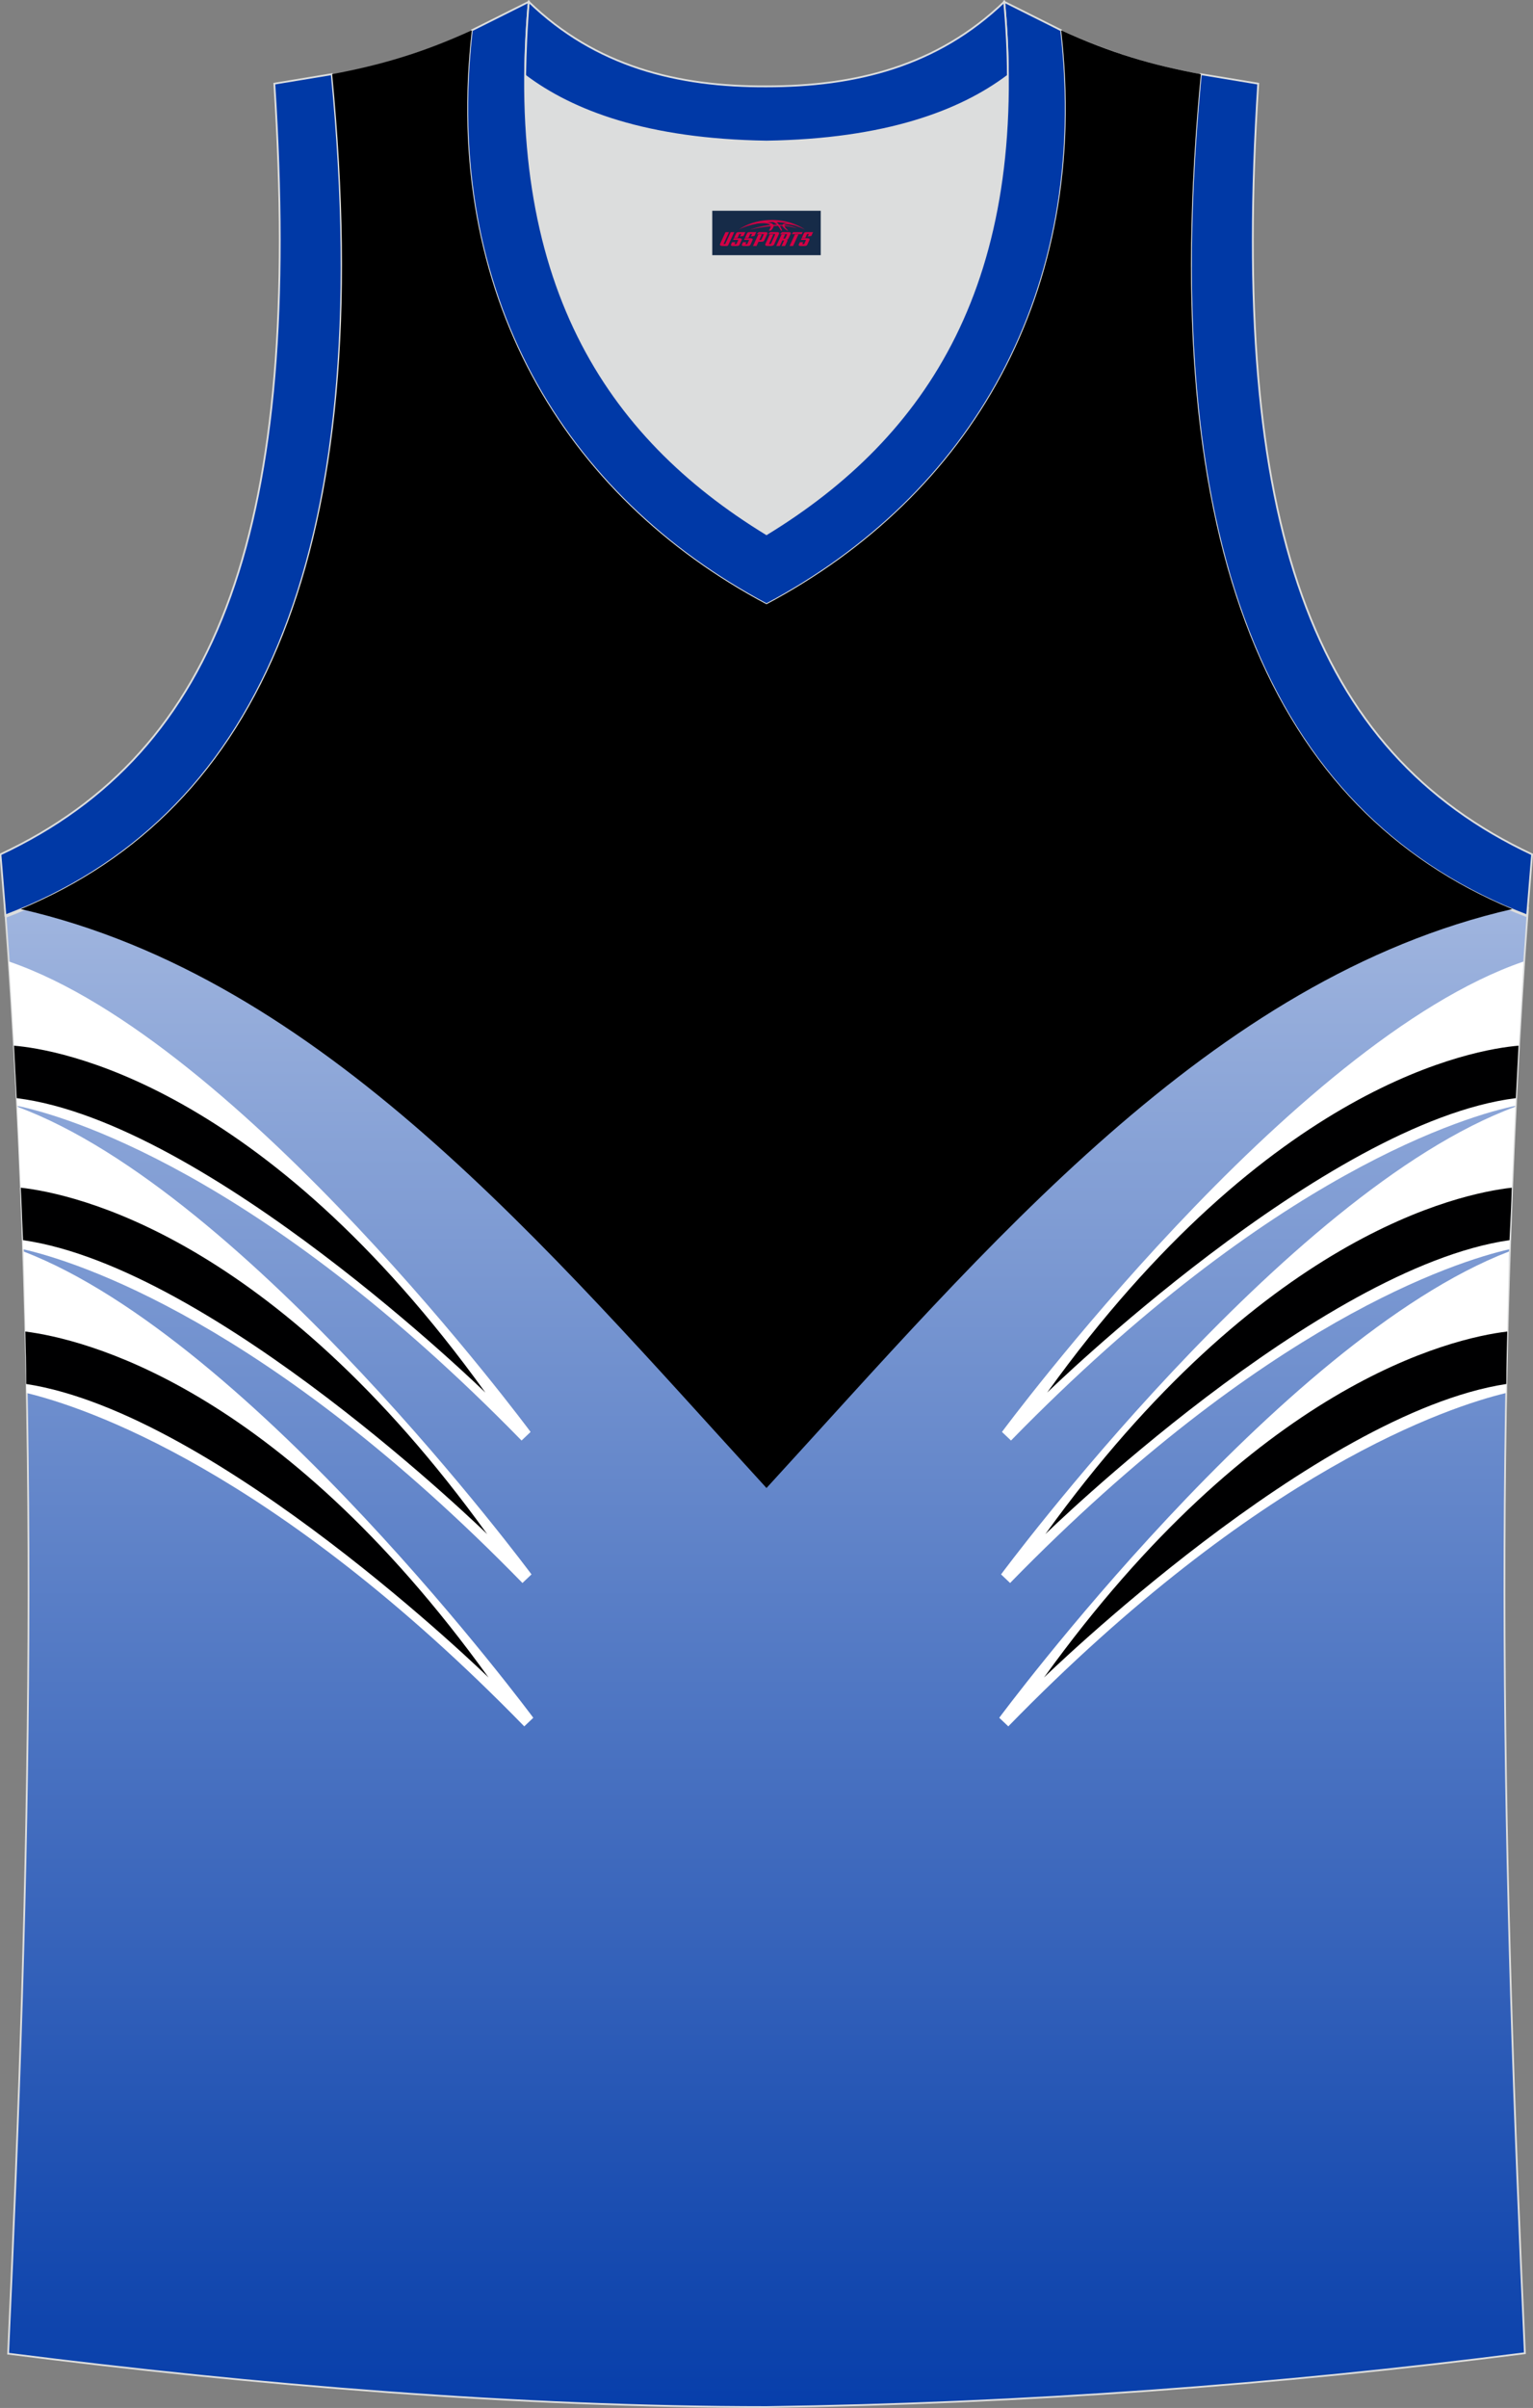
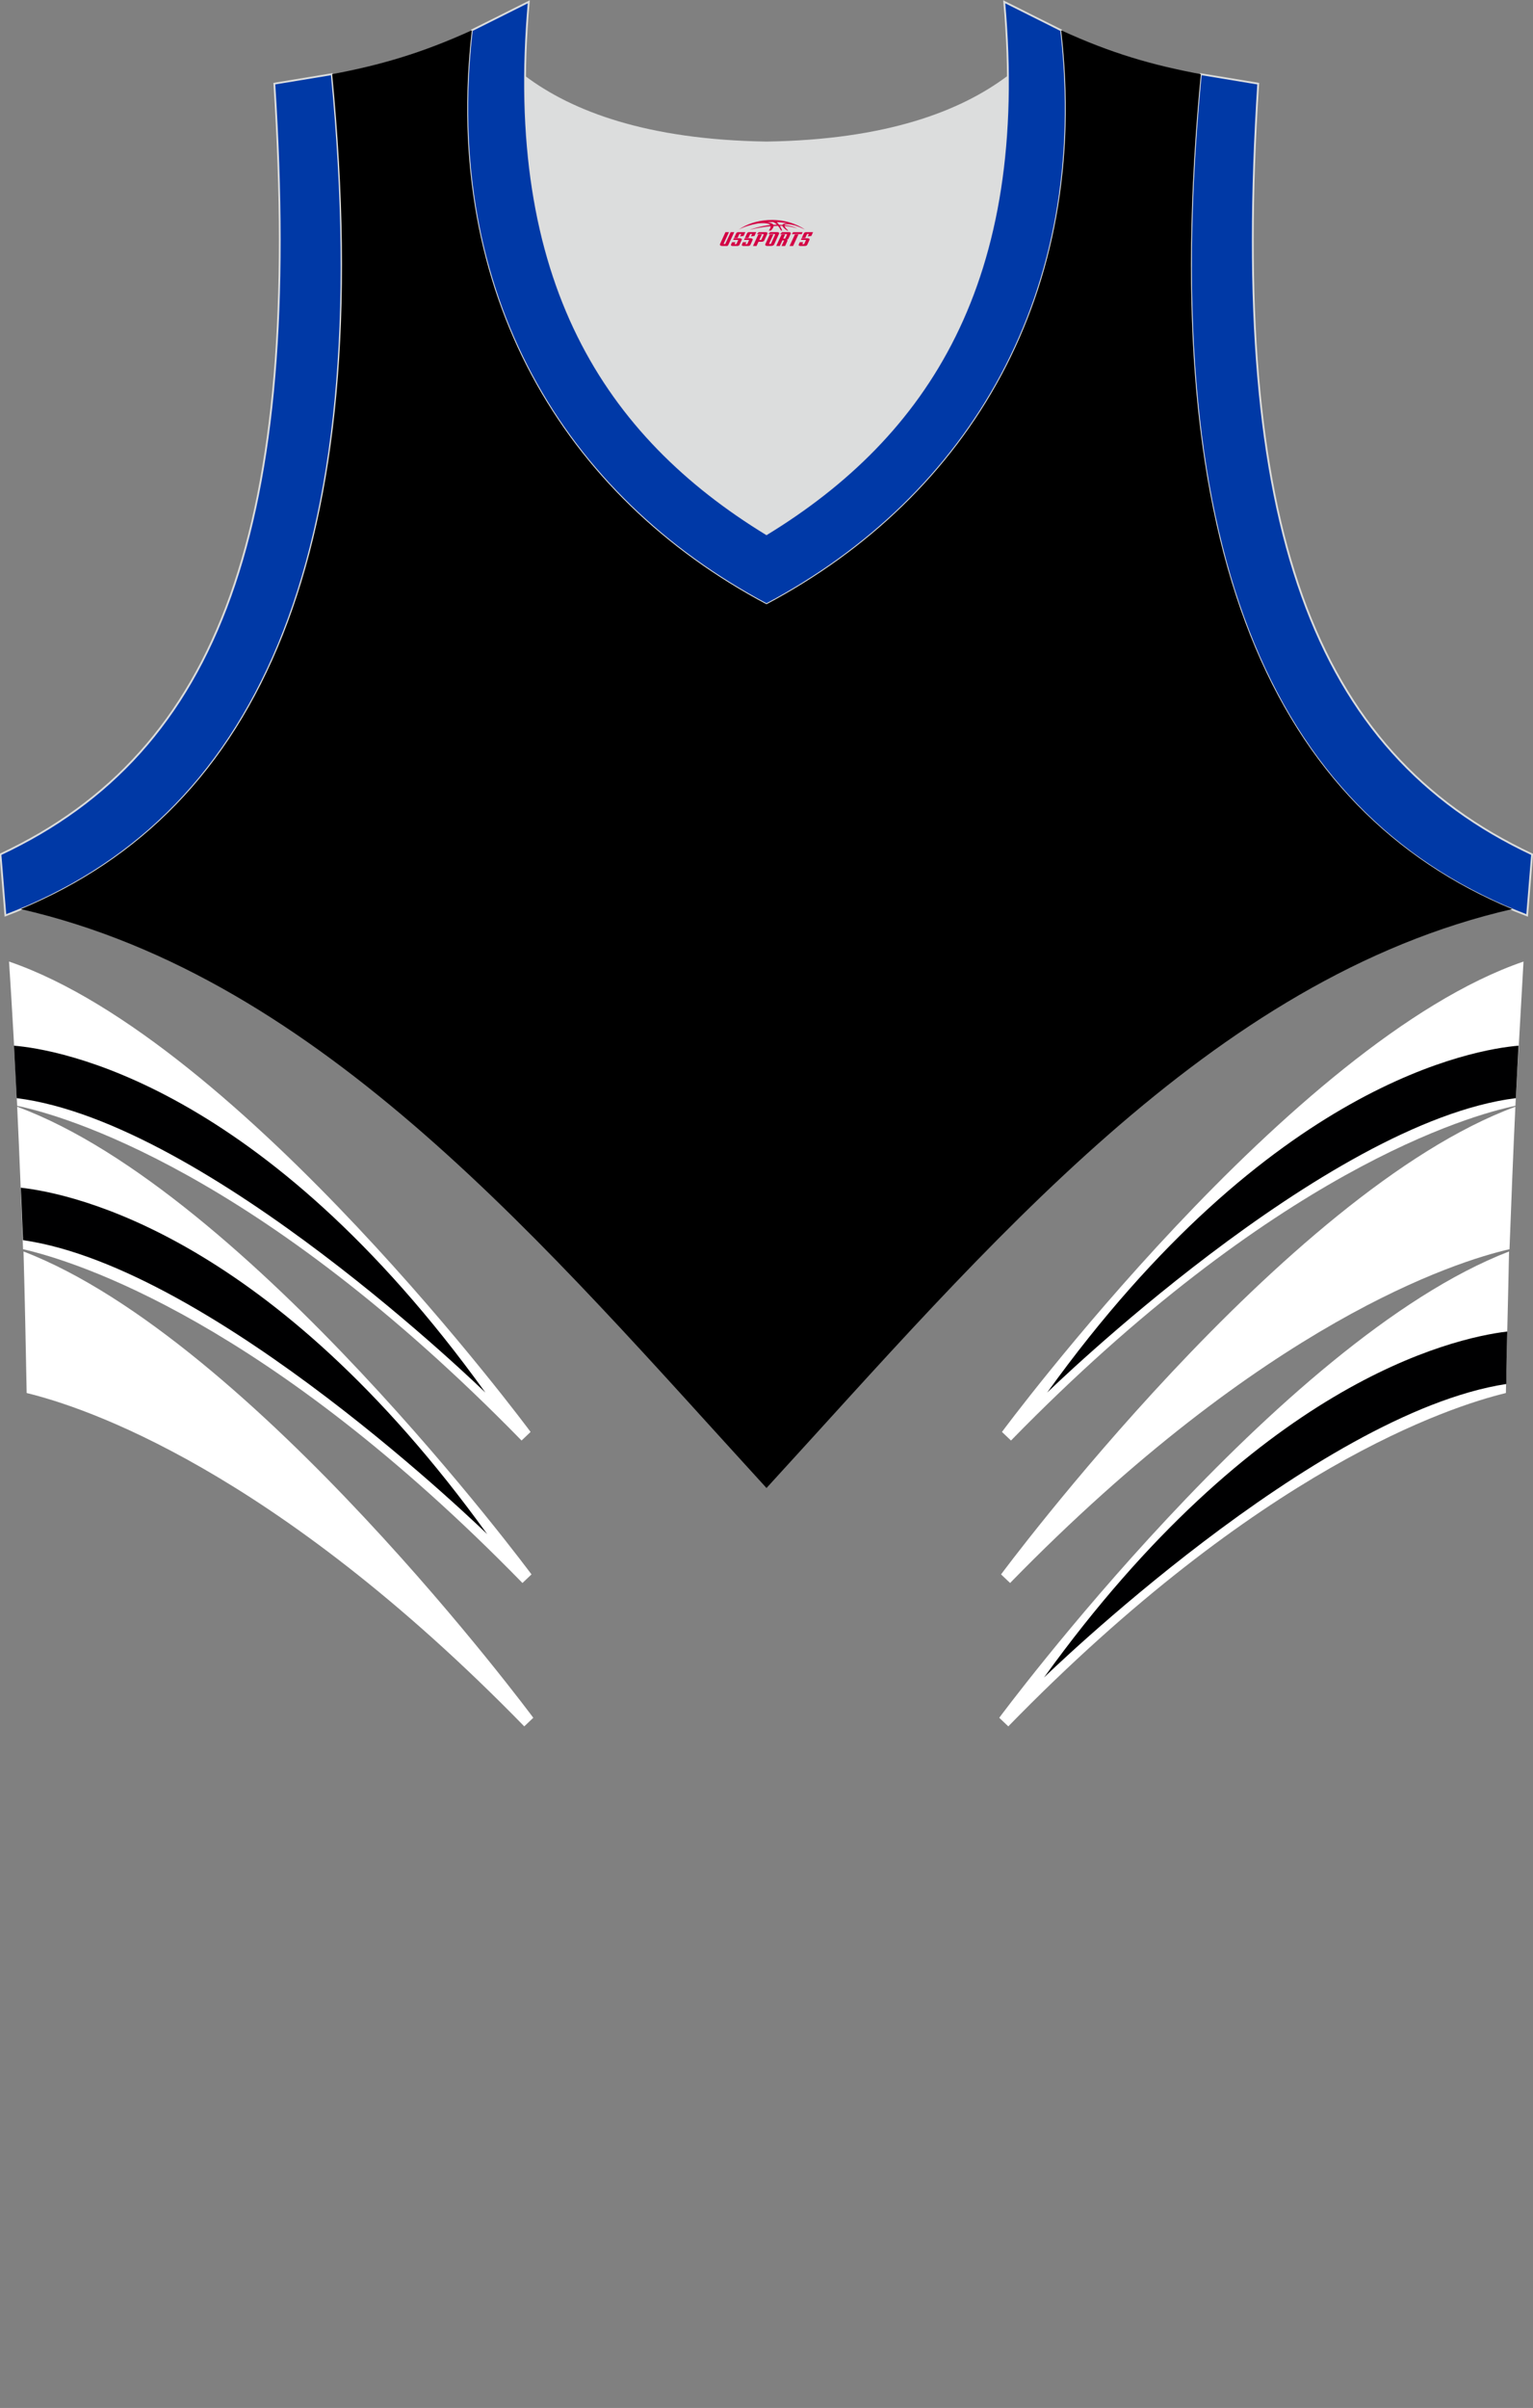
<svg xmlns="http://www.w3.org/2000/svg" version="1.1" id="图层_1" x="0px" y="0px" width="339.2px" height="532.4px" viewBox="0 0 339.2 532.4" enable-background="new 0 0 339.2 532.4" xml:space="preserve">
  <rect x="0" y="0" width="339.2" height="532.4" fill="#808080" stroke="none" />
  <g>
    <linearGradient id="SVGID_1_" gradientUnits="userSpaceOnUse" x1="-2777.876" y1="262.102" x2="-2777.876" y2="816.166" gradientTransform="matrix(1 0 0 -1 2947.476 808.768)">
      <stop offset="0" style="stop-color:#0039A8" />
      <stop offset="1" style="stop-color:#FFFFFF" />
    </linearGradient>
-     <path fill="url(#SVGID_1_)" stroke="#DCDDDD" stroke-width="0.4" stroke-miterlimit="22.926" d="M169.5,532.2   C169.6,532.2,169.6,532.2,169.5,532.2L169.5,532.2L169.5,532.2z M169.6,532.2c57.4-0.8,113-4.9,167.8-11.9   c-4.8-104.7-7.4-210.2,0.7-319.8l-0.2,2.1c-54.6-20.8-82.7-77.3-72.2-186l0,0c-10.7-2-19.7-4.6-30.9-9.7   c6.7,58-20.2,103-65.2,126.9C124.6,110,97.7,65.1,104.4,7c-11.2,5-20.3,7.7-30.9,9.7l0,0C84,125.4,55.8,181.9,1.3,202.7l-0.2-2.1   c8.1,109.5,5.5,215.1,0.7,319.8C56.1,527.3,114.9,532.2,169.6,532.2z" />
    <path fill="#DCDDDD" d="M169.6,31.3c26.5-0.4,42.9-6.7,53.3-14.5c0-0.1,0-0.1,0-0.2c0.5,51.7-21.1,81.8-53.4,101.5   c-32.2-19.7-53.8-49.8-53.4-101.5c0,0.1,0,0.1,0.1,0.2C126.6,24.6,143.1,30.9,169.6,31.3z" />
    <path fill="#FFFFFF" d="M3.8,244.5c10.1,2.1,53.3,14.3,111.6,74l2-1.9c0,0-64-86.4-115.4-104C2.7,223.3,3.3,234,3.8,244.5z" />
    <path fill="#FFFFFF" d="M5.1,276.2c11.8,2.7,54.1,16,110.5,73.8l2-1.9c0,0-62.7-84.6-113.8-103.4C4.3,255.2,4.7,265.7,5.1,276.2z" />
    <path fill="#FFFFFF" d="M5.9,308c12.4,3,54.4,16.6,110.1,73.7l2-1.9c0,0-61.9-83.5-112.8-103.1C5.5,287.2,5.7,297.6,5.9,308z" />
    <path fill="#0039A6" stroke="#DCDDDD" stroke-width="0.4" stroke-miterlimit="22.926" d="M1.2,202.4c54.6-20.8,82.7-77.3,72.2-186   l-12.7,2.1c6.3,97.7-12,147.6-60.6,170.4L1.2,202.4z" />
    <path fill="#0039A7" stroke="#DCDDDD" stroke-width="0.4" stroke-miterlimit="22.926" d="M117,0.4c-5.5,61.8,17.1,96,52.6,117.7   c35.5-21.7,58.1-55.9,52.6-117.7l12.6,6.3c6.7,58-20.2,103-65.2,126.9c-45-23.9-71.9-68.9-65.2-126.9L117,0.4z" />
    <path fill="#000001" d="M3.1,231.2c9.5,0.8,54.9,8.1,104.3,76.7c0,0-61.4-59.8-103.7-65.1C3.5,238.8,3.3,235,3.1,231.2z" />
    <path fill="#000001" d="M4.6,262.6c11.6,1.3,55.5,10.5,103.2,76.6c0,0-60.4-58.9-102.7-65C4.9,270.3,4.8,266.4,4.6,262.6z" />
-     <path fill="#000001" d="M5.6,294.4c12.5,1.6,55.7,11.6,102.5,76.5c0,0-60-58.4-102.3-64.9C5.8,302.1,5.7,298.2,5.6,294.4z" />
    <path fill="#FFFFFF" d="M335.3,244.5c-10.1,2.1-53.3,14.3-111.6,74l-2-1.9c0,0,64-86.4,115.4-104   C336.5,223.3,335.9,234,335.3,244.5z" />
    <path fill="#FFFFFF" d="M334,276.2c-11.8,2.7-54.1,16-110.5,73.8l-2-1.9c0,0,62.7-84.6,113.8-103.4   C334.8,255.2,334.4,265.7,334,276.2z" />
    <path fill="#FFFFFF" d="M333.2,308c-12.4,3-54.4,16.6-110.1,73.7l-2-1.9c0,0,61.9-83.5,112.8-103.1   C333.7,287.2,333.4,297.6,333.2,308z" />
    <path fill="#0039A6" stroke="#DCDDDD" stroke-width="0.4" stroke-miterlimit="22.926" d="M337.9,202.4   c-54.6-20.8-82.7-77.3-72.2-186l12.7,2.1c-6.3,97.7,12,147.6,60.6,170.4L337.9,202.4z" />
    <path fill="#000001" d="M336,231.2c-9.5,0.8-54.9,8.1-104.3,76.7c0,0,61.4-59.8,103.7-65.1C335.6,238.8,335.8,235,336,231.2z" />
-     <path fill="#000001" d="M334.5,262.6c-11.6,1.3-55.5,10.5-103.2,76.6c0,0,60.4-58.9,102.7-65C334.2,270.3,334.4,266.4,334.5,262.6z   " />
    <path fill="#000001" d="M333.5,294.4C321,295.9,277.8,306,231,370.9c0,0,60-58.4,102.3-64.9C333.3,302.1,333.4,298.2,333.5,294.4z" />
    <path d="M265.7,16.4c-10.3,106.5,16.5,162.8,68.9,184.6c-66.8,15.3-116.3,74.9-165,128c-48.7-53.2-98.2-112.7-165-128   C57,179.2,83.8,122.8,73.5,16.4c10.6-2,19.7-4.6,30.9-9.7c-6.7,58,20.2,103,65.2,126.9c45-23.9,71.9-68.9,65.2-126.9   C245.9,11.8,255,14.4,265.7,16.4z" />
-     <path fill="#0039A7" stroke="#DCDDDD" stroke-width="0.4" stroke-miterlimit="22.926" d="M117,0.4c14.8,14.3,32.9,18.8,52.6,18.7   c19.6,0,37.7-4.4,52.6-18.7c0.5,5.6,0.8,11,0.8,16.2c0,0.1,0,0.1-0.1,0.2c-10.4,7.8-26.9,14.1-53.3,14.5   c-26.5-0.4-42.9-6.7-53.3-14.5c0-0.1,0-0.1-0.1-0.2C116.3,11.5,116.5,6.1,117,0.4z" />
  </g>
  <g id="tag_logo">
-     <rect y="46.6" fill="#162B48" width="24" height="9.818" x="157.6" />
    <g>
      <path fill="#D30044" d="M173.56,49.79l0.005-0.011c0.131-0.311,1.085-0.262,2.351,0.071c0.715,0.24,1.44,0.54,2.193,0.9    c-0.218-0.147-0.447-0.289-0.682-0.42l0.011,0.005l-0.011-0.005c-1.478-0.845-3.218-1.418-5.1-1.62    c-1.282-0.115-1.658-0.082-2.411-0.055c-2.449,0.142-4.68,0.905-6.458,2.095c1.26-0.638,2.722-1.075,4.195-1.336    c1.467-0.18,2.476-0.033,2.771,0.344c-1.691,0.175-3.469,0.633-4.555,1.075c1.156-0.338,2.967-0.665,4.647-0.813    c0.016,0.251-0.115,0.567-0.415,0.96h0.475c0.376-0.382,0.584-0.725,0.595-1.004c0.333-0.022,0.66-0.033,0.971-0.033    C172.39,50.23,172.6,50.58,172.8,50.97h0.262c-0.125-0.344-0.295-0.687-0.518-1.036c0.207,0,0.393,0.005,0.567,0.011    c0.104,0.267,0.496,0.66,1.058,1.025h0.245c-0.442-0.365-0.753-0.753-0.835-1.004c1.047,0.065,1.696,0.224,2.885,0.513    C175.38,50.05,174.64,49.88,173.56,49.79z M171.12,49.7c-0.164-0.295-0.655-0.485-1.402-0.551    c0.464-0.033,0.922-0.055,1.364-0.055c0.311,0.147,0.589,0.344,0.84,0.589C171.66,49.68,171.39,49.69,171.12,49.7z M173.1,49.75c-0.224-0.016-0.458-0.027-0.715-0.044c-0.147-0.202-0.311-0.398-0.502-0.6c0.082,0,0.164,0.005,0.24,0.011    c0.72,0.033,1.429,0.125,2.138,0.273C173.59,49.35,173.21,49.51,173.1,49.75z" />
      <path fill="#D30044" d="M160.52,51.33L159.35,53.88C159.17,54.25,159.44,54.39,159.92,54.39l0.873,0.005    c0.115,0,0.251-0.049,0.327-0.175l1.342-2.891H161.68L160.46,53.96H160.29c-0.147,0-0.185-0.033-0.147-0.125l1.156-2.504H160.52L160.52,51.33z M162.38,52.68h1.271c0.36,0,0.584,0.125,0.442,0.425L163.62,54.14C163.52,54.36,163.25,54.39,163.02,54.39H162.1c-0.267,0-0.442-0.136-0.349-0.333l0.235-0.513h0.742L162.55,53.92C162.53,53.97,162.57,53.98,162.63,53.98h0.18    c0.082,0,0.125-0.016,0.147-0.071l0.376-0.813c0.011-0.022,0.011-0.044-0.055-0.044H162.21L162.38,52.68L162.38,52.68z M163.2,52.61h-0.78l0.475-1.025c0.098-0.218,0.338-0.256,0.578-0.256H164.92L164.53,52.17L163.75,52.29l0.262-0.562H163.72c-0.082,0-0.12,0.016-0.147,0.071L163.2,52.61L163.2,52.61z M164.79,52.68L164.62,53.05h1.069c0.06,0,0.06,0.016,0.049,0.044    L165.36,53.91C165.34,53.96,165.3,53.98,165.22,53.98H165.04c-0.055,0-0.104-0.011-0.082-0.06l0.175-0.376H164.39L164.16,54.06C164.06,54.25,164.24,54.39,164.51,54.39h0.916c0.24,0,0.502-0.033,0.605-0.251l0.475-1.031c0.142-0.3-0.082-0.425-0.442-0.425H164.79L164.79,52.68z M165.6,52.61l0.371-0.818c0.022-0.055,0.06-0.071,0.147-0.071h0.295L166.15,52.28l0.791-0.115l0.387-0.845H165.88c-0.24,0-0.48,0.038-0.578,0.256L164.83,52.61L165.6,52.61L165.6,52.61z M168,53.07h0.278c0.087,0,0.153-0.022,0.202-0.115    l0.496-1.075c0.033-0.076-0.011-0.12-0.125-0.12H167.45l0.431-0.431h1.522c0.355,0,0.485,0.153,0.393,0.355l-0.676,1.445    c-0.06,0.125-0.175,0.333-0.644,0.327l-0.649-0.005L167.39,54.39H166.61l1.178-2.558h0.785L168,53.07L168,53.07z     M170.59,53.88c-0.022,0.049-0.06,0.076-0.142,0.076h-0.191c-0.082,0-0.109-0.027-0.082-0.076l0.944-2.051h-0.785l-0.987,2.138    c-0.125,0.273,0.115,0.415,0.453,0.415h0.72c0.327,0,0.649-0.071,0.769-0.322l1.085-2.384c0.093-0.202-0.06-0.355-0.415-0.355    h-1.533l-0.431,0.431h1.38c0.115,0,0.164,0.033,0.131,0.104L170.59,53.88L170.59,53.88z M173.31,52.75h0.278    c0.087,0,0.158-0.022,0.202-0.115l0.344-0.753c0.033-0.076-0.011-0.12-0.125-0.12h-1.402l0.425-0.431h1.527    c0.355,0,0.485,0.153,0.393,0.355l-0.529,1.124c-0.044,0.093-0.147,0.18-0.393,0.18c0.224,0.011,0.256,0.158,0.175,0.327    l-0.496,1.075h-0.785l0.54-1.167c0.022-0.055-0.005-0.087-0.104-0.087h-0.235L172.54,54.39h-0.785l1.178-2.558h0.785L173.31,52.75L173.31,52.75z M175.88,51.84L174.7,54.39h0.785l1.184-2.558H175.88L175.88,51.84z M177.39,51.77l0.202-0.431h-2.1l-0.295,0.431    H177.39L177.39,51.77z M177.37,52.68h1.271c0.36,0,0.584,0.125,0.442,0.425l-0.475,1.031c-0.104,0.218-0.371,0.251-0.605,0.251    h-0.916c-0.267,0-0.442-0.136-0.349-0.333l0.235-0.513h0.742L177.54,53.92c-0.022,0.049,0.022,0.06,0.082,0.06h0.18    c0.082,0,0.125-0.016,0.147-0.071l0.376-0.813c0.011-0.022,0.011-0.044-0.049-0.044h-1.069L177.37,52.68L177.37,52.68z     M178.18,52.61H177.4l0.475-1.025c0.098-0.218,0.338-0.256,0.578-0.256h1.451l-0.387,0.845l-0.791,0.115l0.262-0.562h-0.295    c-0.082,0-0.12,0.016-0.147,0.071L178.18,52.61z" />
    </g>
  </g>
</svg>